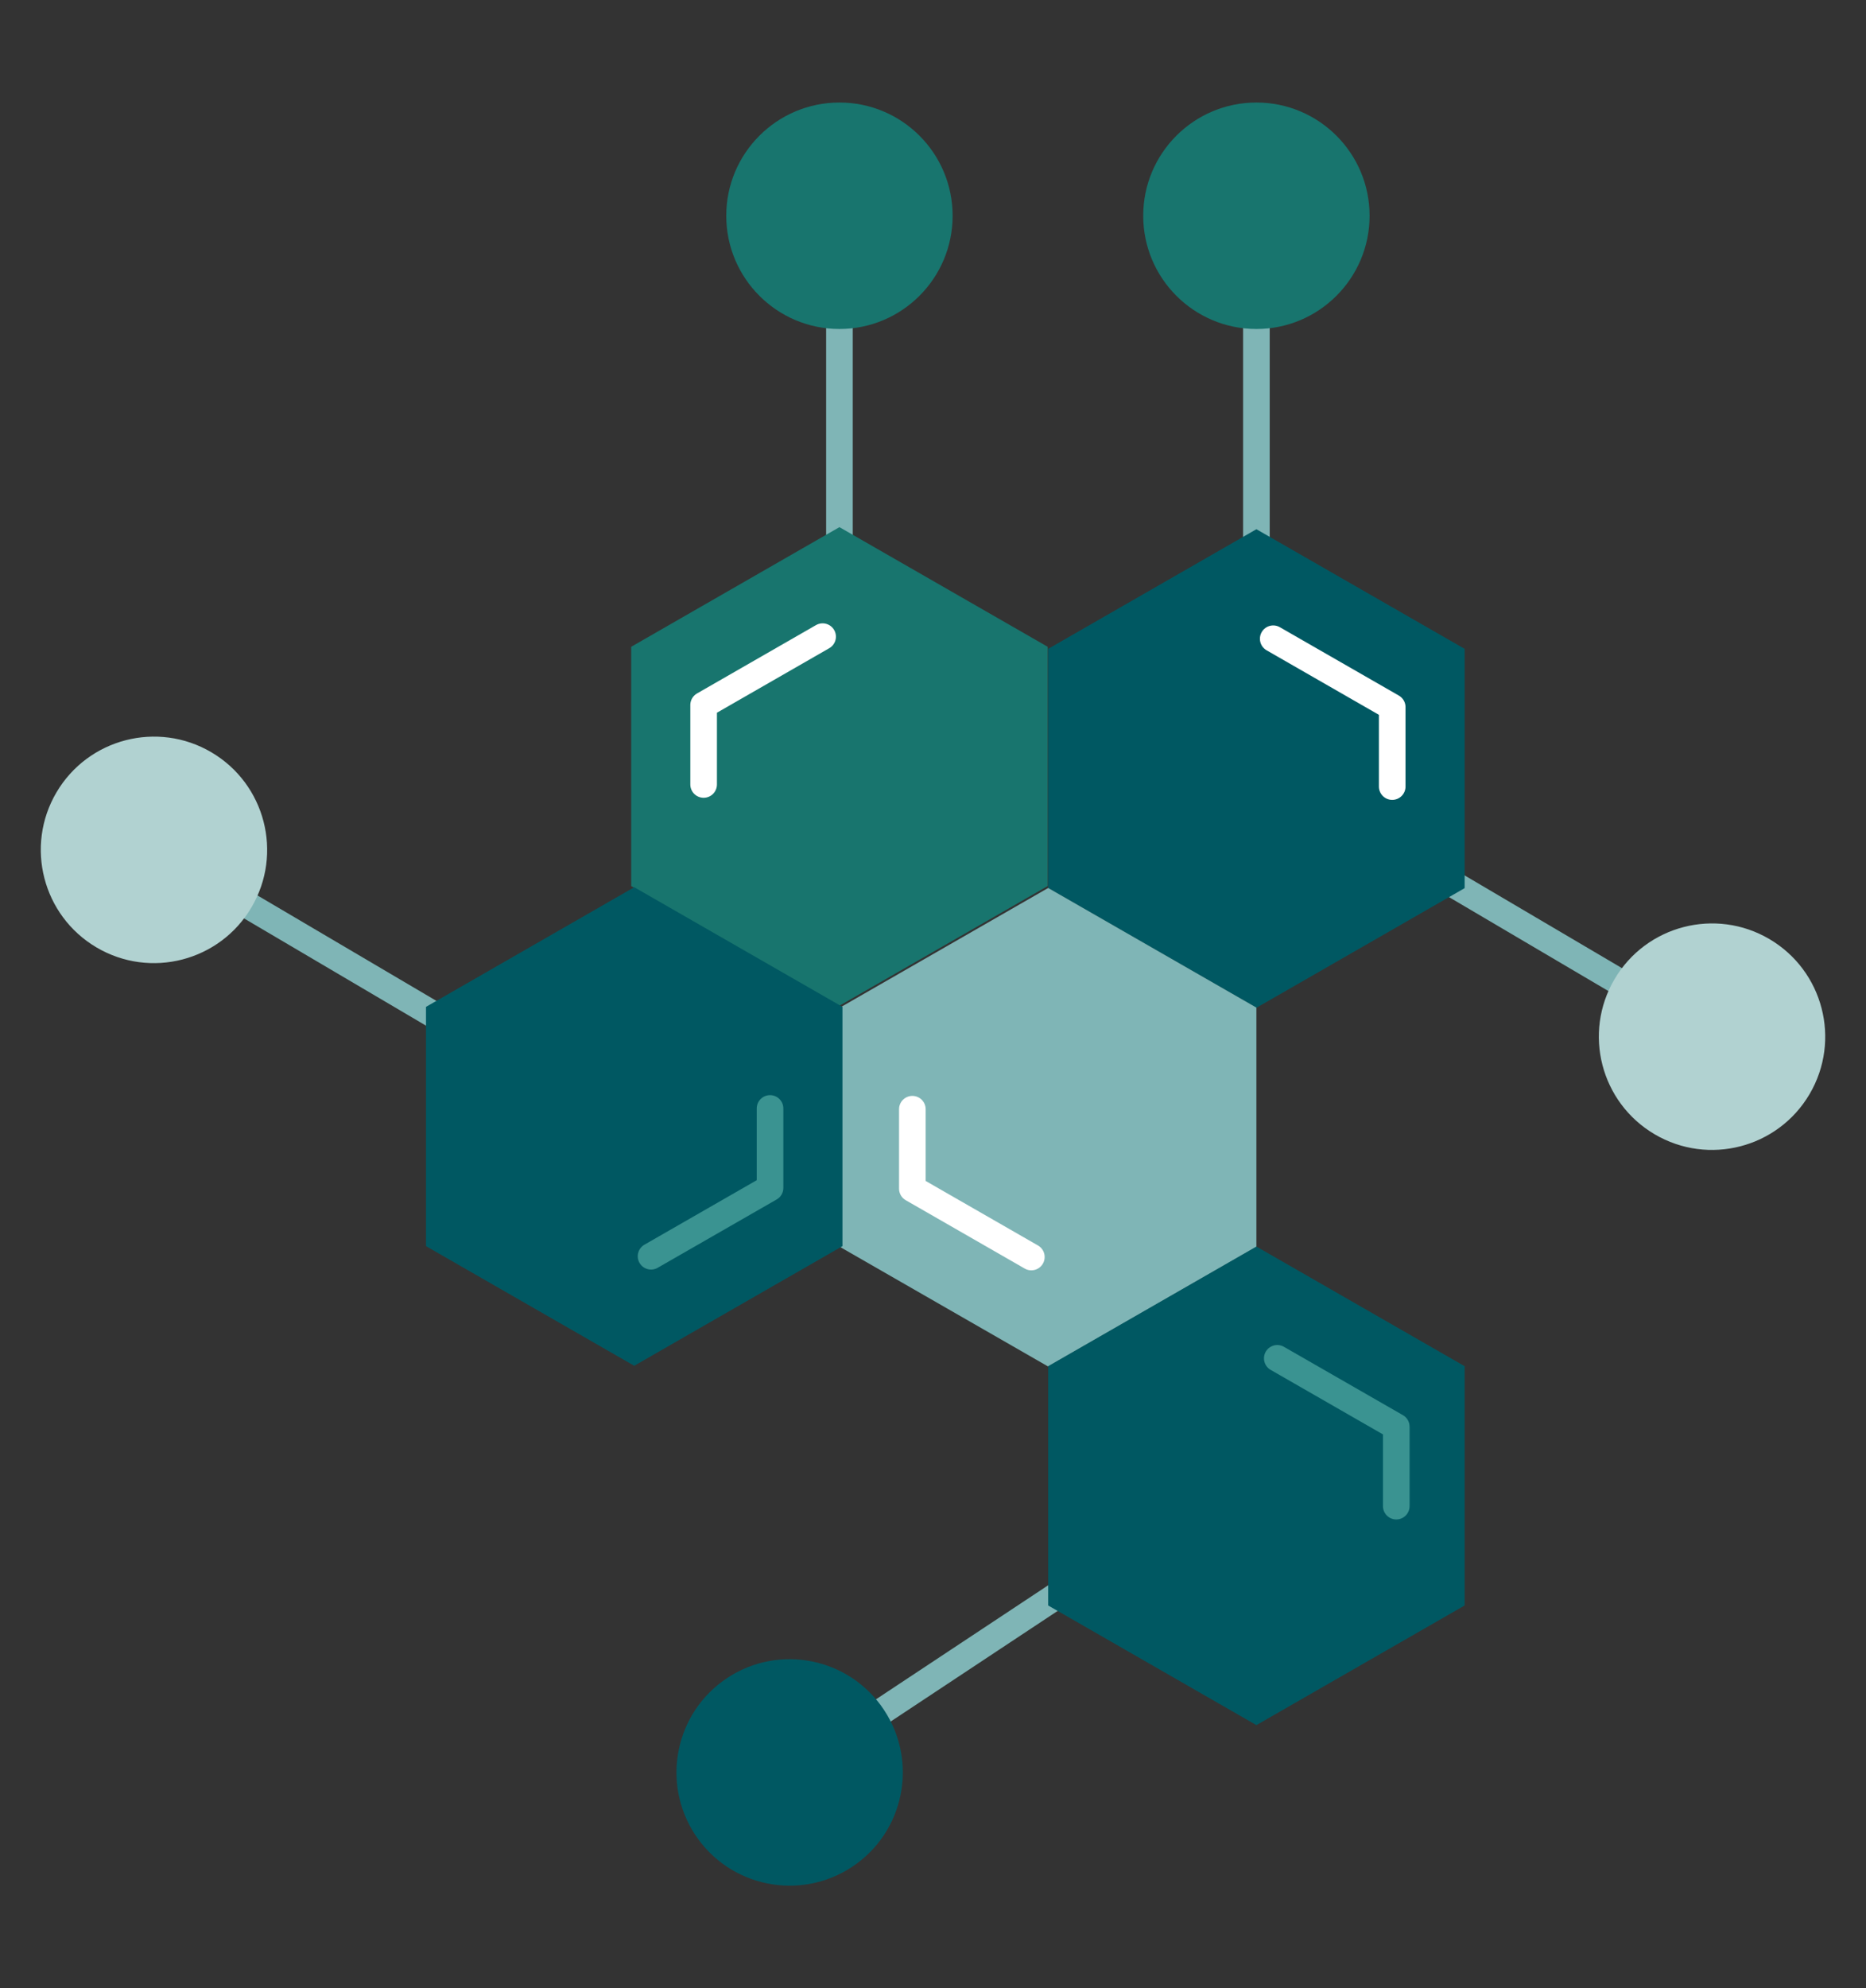
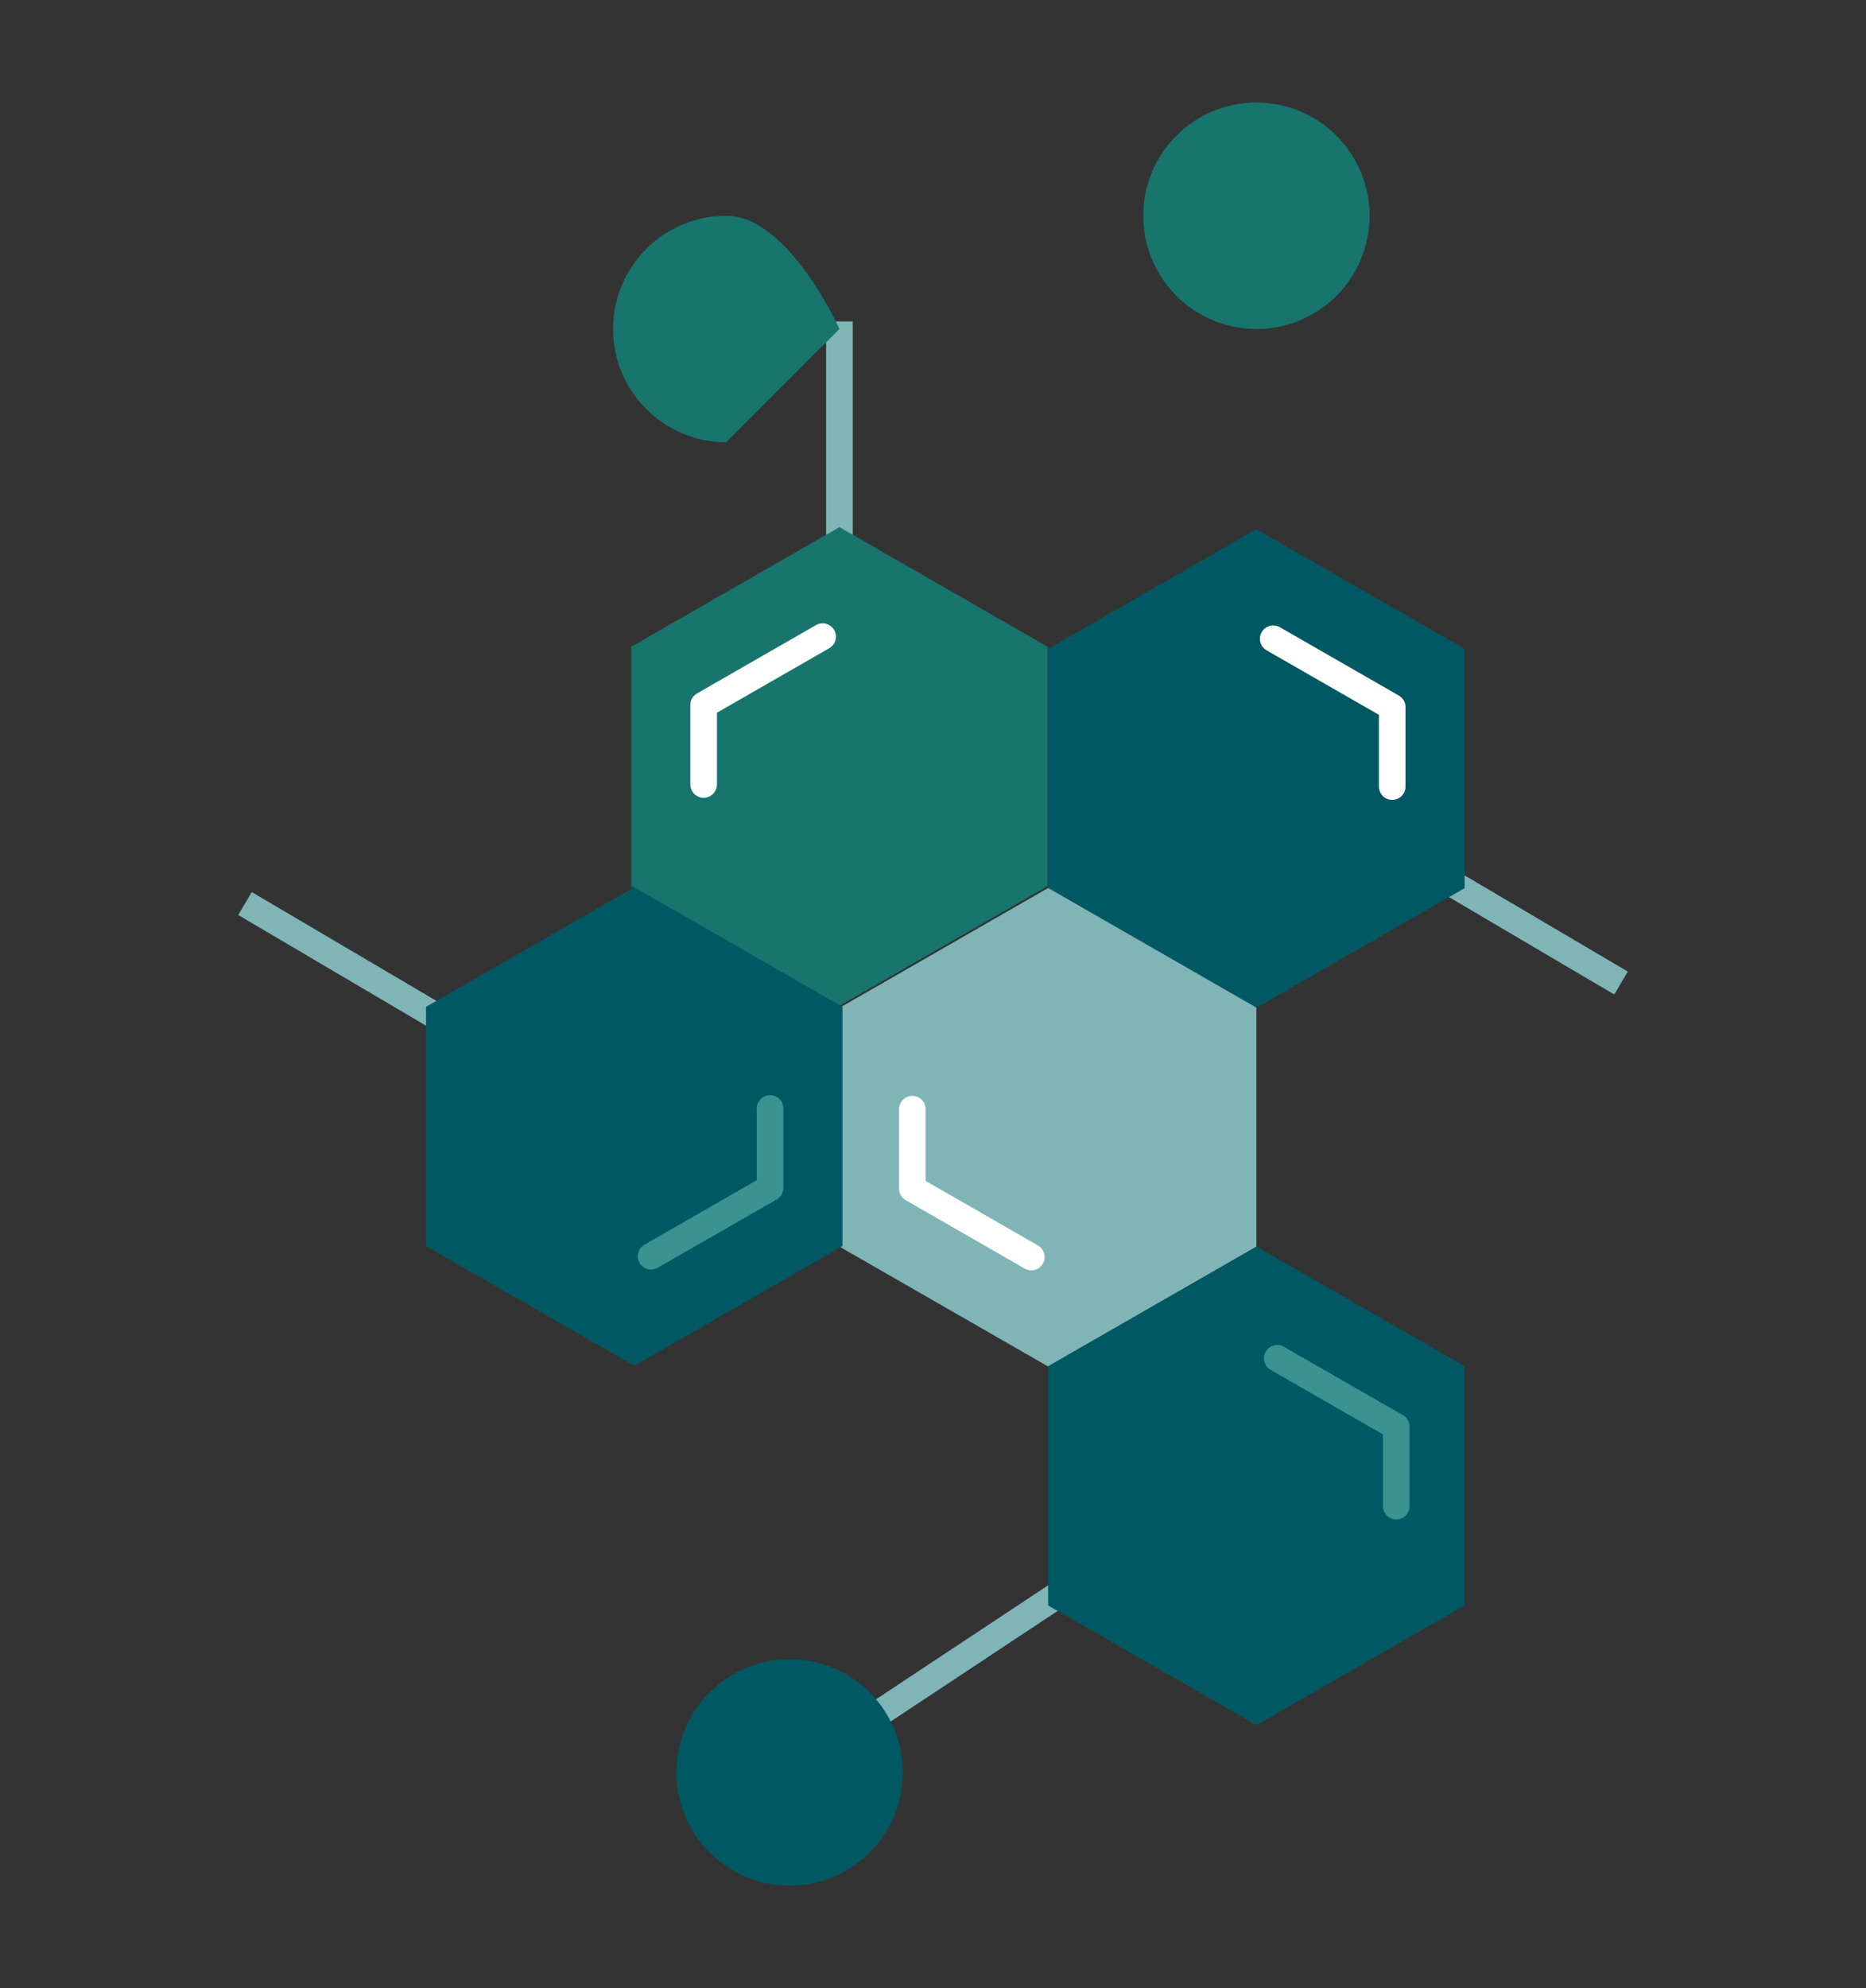
<svg xmlns="http://www.w3.org/2000/svg" id="Layer_1" width="79.994" height="85.186" version="1.1" viewBox="0 0 79.994 85.186">
  <rect x="0" y="0" width="79.994" height="85.186" fill="#333333" stroke="none" />
  <defs>
    <style>
      .st0, .st1, .st2, .st3 {
        fill: none;
      }

      .st1 {
        stroke: #3a9391;
      }

      .st1, .st2, .st3 {
        stroke-width: 1.141px;
      }

      .st1, .st3 {
        stroke-linecap: round;
        stroke-linejoin: round;
      }

      .st4 {
        fill: #18756e;
      }

      .st5 {
        fill: #005862;
      }

      .st2 {
        stroke: #7fb5b6;
      }

      .st6 {
        clip-path: url(#clippath-1);
      }

      .st7 {
        clip-path: url(#clippath-3);
      }

      .st8 {
        clip-path: url(#clippath-4);
      }

      .st9 {
        clip-path: url(#clippath-2);
      }

      .st3 {
        stroke: #fff;
      }

      .st10 {
        fill: #b1d2d1;
      }

      .st11 {
        fill: #7fb5b6;
      }

      .st12 {
        clip-path: url(#clippath);
      }
    </style>
    <clipPath id="clippath">
      <rect class="st0" x="1.748" y="4.392" width="76.497" height="76.402" />
    </clipPath>
    <clipPath id="clippath-1">
      <rect class="st0" x="1.748" y="4.392" width="76.497" height="76.402" />
    </clipPath>
    <clipPath id="clippath-2">
      <rect class="st0" x="1.748" y="4.392" width="76.497" height="76.402" />
    </clipPath>
    <clipPath id="clippath-3">
      <rect class="st0" x="1.748" y="4.392" width="76.497" height="76.402" />
    </clipPath>
    <clipPath id="clippath-4">
-       <rect class="st0" x="1.748" y="4.392" width="76.497" height="76.402" />
-     </clipPath>
+       </clipPath>
  </defs>
  <line class="st2" x1="35.986" y1="13.772" x2="35.986" y2="24.769" />
  <g class="st12">
-     <path class="st4" d="M35.986,14.096c2.679,0,4.852-2.172,4.852-4.852s-2.173-4.851-4.852-4.851-4.852,2.172-4.852,4.851,2.173,4.852,4.852,4.852" />
+     <path class="st4" d="M35.986,14.096s-2.173-4.851-4.852-4.851-4.852,2.172-4.852,4.851,2.173,4.852,4.852,4.852" />
  </g>
-   <line class="st2" x1="53.861" y1="13.772" x2="53.861" y2="24.769" />
  <g class="st6">
    <path class="st4" d="M53.861,14.096c2.679,0,4.852-2.172,4.852-4.852s-2.173-4.851-4.852-4.851-4.852,2.172-4.852,4.851,2.173,4.852,4.852,4.852" />
  </g>
  <line class="st2" x1="69.492" y1="42.119" x2="60.017" y2="36.538" />
  <g class="st9">
-     <path class="st10" d="M69.213,41.955c-1.36,2.309-.591,5.283,1.718,6.643,2.309,1.36,5.283.59,6.643-1.718,1.36-2.309.59-5.283-1.718-6.643-2.309-1.36-5.283-.591-6.643,1.718" />
-   </g>
+     </g>
  <line class="st2" x1="37.628" y1="73.443" x2="46.798" y2="67.373" />
  <g class="st7">
    <path class="st5" d="M37.897,73.264c-1.479-2.234-4.489-2.847-6.723-1.368-2.235,1.479-2.847,4.489-1.368,6.724,1.479,2.234,4.489,2.846,6.723,1.367,2.234-1.478,2.847-4.489,1.368-6.723" />
  </g>
  <line class="st2" x1="10.502" y1="38.712" x2="19.977" y2="44.293" />
  <g class="st8">
    <path class="st10" d="M10.781,38.876c1.36-2.309.591-5.283-1.718-6.643-2.309-1.36-5.283-.59-6.643,1.718-1.359,2.309-.59,5.283,1.718,6.643,2.309,1.36,5.283.591,6.643-1.718" />
  </g>
  <polygon class="st4" points="27.059 27.712 27.059 37.964 35.986 43.09 44.913 37.964 44.913 27.712 35.986 22.586 27.059 27.712" />
  <polyline class="st3" points="35.265 27.278 30.164 30.207 30.164 33.611" />
  <polygon class="st5" points="62.788 27.801 62.788 38.053 53.861 43.179 44.934 38.053 44.934 27.801 53.861 22.675 62.788 27.801" />
  <polyline class="st3" points="54.582 27.368 59.683 30.297 59.683 33.701" />
  <polygon class="st11" points="36.007 53.424 36.007 43.172 44.934 38.046 53.861 43.172 53.861 53.424 44.934 58.55 36.007 53.424" />
  <polyline class="st3" points="44.213 53.858 39.112 50.929 39.112 47.525" />
  <polygon class="st5" points="36.116 53.392 36.116 43.14 27.189 38.014 18.262 43.14 18.262 53.392 27.189 58.518 36.116 53.392" />
  <polyline class="st1" points="27.91 53.825 33.011 50.897 33.011 47.493" />
  <polygon class="st5" points="62.788 58.536 62.788 68.788 53.861 73.914 44.934 68.788 44.934 58.536 53.861 53.41 62.788 58.536" />
  <polyline class="st1" points="54.756 58.199 59.857 61.128 59.857 64.532" />
</svg>